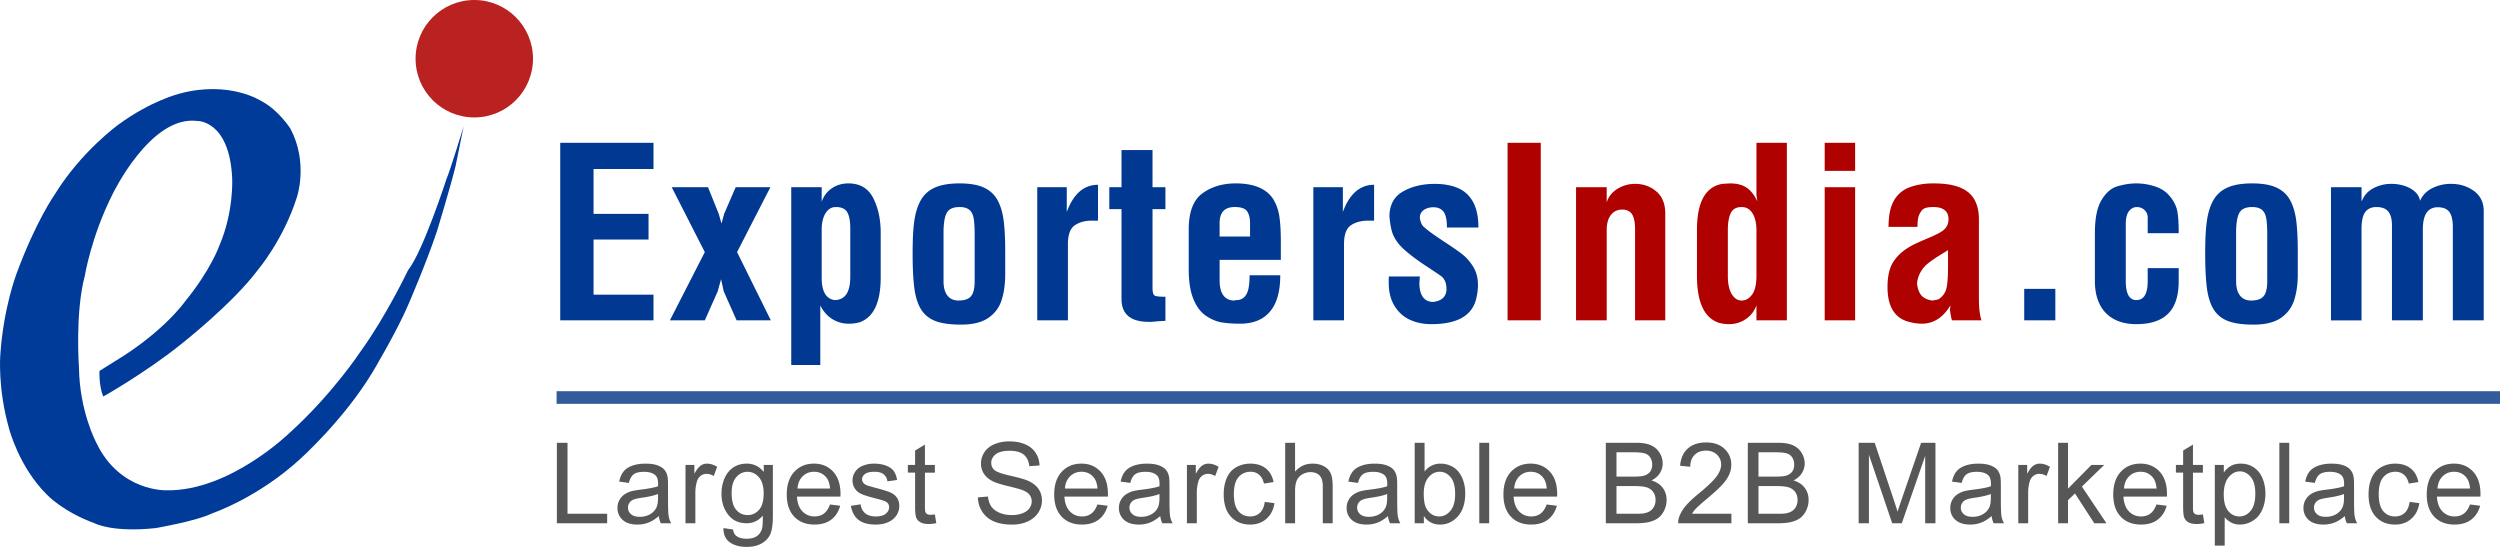
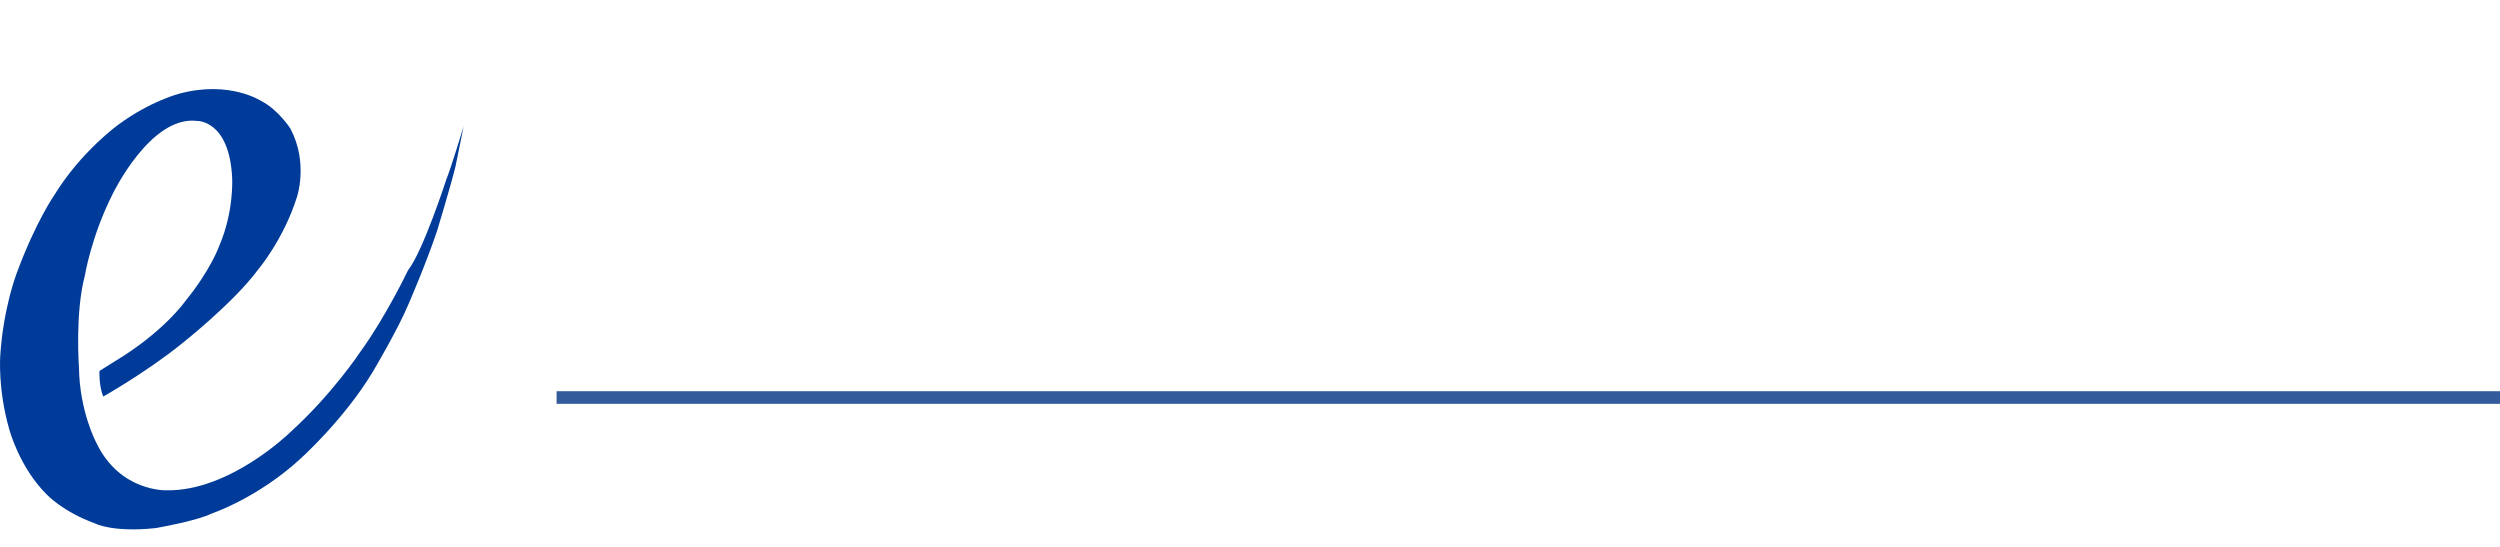
<svg xmlns="http://www.w3.org/2000/svg" xml:space="preserve" viewBox="30.79 30 396.21 86.68">
  <path fill="#013B99" fill-rule="evenodd" d="M101.583 58.268s-3.727 11.534-6.127 14.563c0 0-3.505 7.351-7.56 12.926 0 0-4.409 6.688-11.154 12.79 0 0-9.541 9.343-19.573 9.158 0 0-7.384.271-11.1-7.515 0 0-2.683-4.925-2.768-12.043 0 0-.636-8.558.933-14.452 0 0 1.007-6.188 4.373-12.873 0 0 6.01-12.588 13.429-11.654 0 0 5.117-.163 5.55 9.074 0 0 .298 5.292-2.04 10.698 0 0-1.309 3.79-5.433 8.84 0 0-3.392 4.839-11.129 9.487l-2.428 1.52s-.131 2.247.594 4.057c0 0 6.581-3.681 12.31-8.271 0 0 8.197-6.421 12.219-11.821 0 0 4.045-4.765 6.181-11.545 0 0 1.833-5.407-1.049-10.832 0 0-1.893-2.96-4.589-4.35 0 0-5.027-3.321-12.956-1.193 0 0-4.589 1.137-9.733 4.939 0 0-5.87 4.214-10.104 11.103 0 0-2.949 4.18-6.003 12.453 0 0-2.118 5.497-2.592 13.027 0 0-.42 5.231 1.402 11.604 0 0 1.559 6.055 5.985 10.437 0 0 2.516 2.703 7.626 4.561 0 0 2.78 1.474 9.602.741 0 0 6.448-1.098 8.934-2.325 0 0 7.23-2.429 13.988-8.635 0 0 6.9-6.167 11.52-13.838 0 0 3.897-6.553 5.595-10.589 0 0 2.808-6.44 4.569-11.699 0 0 2.209-7.266 2.932-10.268l1.286-6.311c.001 0-2.319 7.557-2.69 8.236z" clip-rule="evenodd" />
-   <circle cx="105.957" cy="39.306" r="9.306" fill="#BA2121" fill-rule="evenodd" clip-rule="evenodd" />
  <g fill="#575757">
-     <path d="M119.044 112.927v-12.754h1.688v11.249h6.282v1.505h-7.97zM135.208 111.787c-.58.493-1.138.841-1.675 1.044s-1.112.305-1.727.305c-1.015 0-1.795-.248-2.34-.744-.545-.496-.817-1.13-.817-1.9 0-.453.103-.866.309-1.24s.476-.674.809-.9.709-.397 1.126-.514c.308-.081.771-.159 1.392-.234 1.265-.151 2.195-.331 2.793-.54.005-.214.009-.351.009-.408 0-.639-.148-1.088-.444-1.349-.4-.354-.995-.531-1.784-.531-.736 0-1.28.13-1.631.388s-.61.715-.778 1.37l-1.531-.209c.139-.655.368-1.185.687-1.588.319-.402.78-.713 1.383-.931.604-.218 1.302-.326 2.097-.326.789 0 1.43.093 1.923.278s.855.419 1.087.7.395.637.487 1.066c.052.267.079.748.079 1.443v2.089c0 1.455.033 2.376.1 2.762.067.386.199.756.396 1.109h-1.636a3.323 3.323 0 0 1-.314-1.14zm-.13-3.497c-.569.231-1.421.429-2.558.591-.644.093-1.099.197-1.366.313a1.341 1.341 0 0 0-.836 1.253c0 .418.158.766.475 1.044.316.278.778.418 1.387.418.604 0 1.14-.132 1.61-.396a2.44 2.44 0 0 0 1.035-1.083c.168-.354.252-.876.252-1.565v-.575zM139.428 112.927v-9.239h1.409v1.4c.36-.655.692-1.087.996-1.296a1.74 1.74 0 0 1 1.005-.313c.528 0 1.064.168 1.61.505l-.54 1.453c-.383-.227-.766-.34-1.148-.34-.342 0-.65.104-.922.309a1.679 1.679 0 0 0-.583.857 6.102 6.102 0 0 0-.261 1.827v4.837h-1.566zM145.448 113.692l1.522.227c.064.47.241.812.531 1.026.389.29.919.435 1.592.435.725 0 1.285-.145 1.679-.435.394-.29.661-.696.8-1.218.081-.319.119-.989.113-2.01-.685.806-1.537 1.209-2.558 1.209-1.27 0-2.253-.458-2.949-1.375-.696-.916-1.044-2.015-1.044-3.297 0-.882.16-1.695.479-2.44s.781-1.321 1.388-1.727c.606-.406 1.318-.609 2.136-.609 1.09 0 1.989.44 2.697 1.322v-1.113h1.444v7.986c0 1.438-.146 2.458-.439 3.059-.292.6-.757 1.074-1.392 1.422-.635.349-1.417.522-2.345.522-1.102 0-1.992-.248-2.671-.744s-1.006-1.243-.983-2.24zm1.296-5.55c0 1.213.241 2.097.722 2.653.481.558 1.084.836 1.81.836.719 0 1.322-.277 1.81-.831s.731-1.423.731-2.605c0-1.132-.251-1.984-.752-2.559-.502-.574-1.106-.861-1.814-.861-.696 0-1.288.283-1.775.849s-.732 1.404-.732 2.518zM162.326 109.951l1.618.2c-.255.945-.728 1.679-1.418 2.201s-1.572.783-2.645.783c-1.352 0-2.423-.416-3.215-1.249-.792-.832-1.188-1.999-1.188-3.501 0-1.555.4-2.761 1.201-3.619s1.839-1.288 3.115-1.288c1.235 0 2.245.421 3.027 1.262.783.841 1.175 2.024 1.175 3.55 0 .093-.003.231-.009.417h-6.891c.058 1.016.345 1.792.861 2.332.516.539 1.16.809 1.932.809.574 0 1.064-.15 1.47-.452.407-.302.729-.784.967-1.445zm-5.142-2.531h5.159c-.069-.777-.267-1.36-.591-1.749-.499-.604-1.146-.904-1.94-.904-.719 0-1.324.24-1.813.722-.492.481-.763 1.124-.815 1.931zM165.64 110.169l1.548-.244c.087.621.329 1.097.727 1.428.397.33.953.495 1.666.495.719 0 1.253-.146 1.601-.439.348-.292.522-.636.522-1.03 0-.354-.153-.633-.461-.836-.215-.139-.748-.315-1.601-.53-1.148-.29-1.945-.541-2.388-.753-.444-.211-.78-.504-1.009-.878a2.33 2.33 0 0 1-.344-1.24c0-.412.094-.793.283-1.144a2.52 2.52 0 0 1 .77-.875c.244-.18.576-.332.996-.456.42-.125.872-.188 1.353-.188.725 0 1.361.104 1.91.313.548.209.953.491 1.213.848.261.357.441.834.54 1.432l-1.531.209c-.069-.476-.271-.847-.604-1.114-.333-.267-.805-.399-1.414-.399-.719 0-1.232.118-1.54.356-.308.237-.461.516-.461.835 0 .203.064.386.191.548.127.169.328.308.601.418.156.058.618.191 1.383.4 1.107.296 1.88.538 2.318.727s.782.462 1.031.821c.25.36.375.807.375 1.34 0 .522-.152 1.014-.457 1.475-.304.462-.744.818-1.318 1.07-.574.253-1.224.379-1.949.379-1.201 0-2.116-.249-2.745-.748s-1.032-1.24-1.206-2.22zM178.951 111.526l.226 1.383a5.8 5.8 0 0 1-1.183.14c-.569 0-1.009-.09-1.323-.27a1.51 1.51 0 0 1-.661-.71c-.127-.292-.191-.908-.191-1.849v-5.315h-1.148v-1.218h1.148v-2.288l1.558-.939v3.228h1.575v1.218h-1.575v5.402c0 .447.027.734.083.861a.653.653 0 0 0 .27.305c.125.075.303.113.535.113.172 0 .402-.021.686-.061zM185.771 108.829l1.592-.14c.075.639.25 1.162.526 1.57.275.409.703.74 1.283.992s1.232.379 1.958.379c.644 0 1.212-.096 1.705-.287s.86-.454 1.101-.788c.241-.333.361-.697.361-1.092 0-.4-.116-.749-.348-1.048s-.615-.55-1.148-.753c-.342-.133-1.099-.341-2.271-.622-1.171-.281-1.992-.547-2.462-.796-.609-.319-1.063-.715-1.361-1.188a2.909 2.909 0 0 1-.448-1.588c0-.644.183-1.245.548-1.805.365-.561.899-.985 1.601-1.275s1.482-.435 2.34-.435c.945 0 1.779.152 2.501.457.722.304 1.278.752 1.667 1.344.388.592.597 1.262.626 2.01l-1.618.122c-.087-.807-.381-1.415-.883-1.827-.502-.412-1.243-.618-2.223-.618-1.021 0-1.765.188-2.231.562s-.7.825-.7 1.353c0 .459.165.836.496 1.131.325.296 1.173.6 2.544.909 1.372.311 2.313.582 2.823.813.742.343 1.291.776 1.645 1.301.354.525.53 1.13.53 1.814 0 .679-.194 1.317-.583 1.918-.389.601-.947 1.067-1.675 1.4-.728.334-1.547.501-2.458.501-1.154 0-2.121-.169-2.901-.505s-1.392-.843-1.835-1.519c-.446-.673-.679-1.437-.702-2.29zM204.71 109.951l1.618.2c-.255.945-.728 1.679-1.418 2.201s-1.572.783-2.645.783c-1.352 0-2.423-.416-3.215-1.249-.792-.832-1.188-1.999-1.188-3.501 0-1.555.4-2.761 1.201-3.619s1.839-1.288 3.115-1.288c1.235 0 2.245.421 3.027 1.262.783.841 1.175 2.024 1.175 3.55 0 .093-.003.231-.009.417h-6.891c.058 1.016.345 1.792.861 2.332.516.539 1.16.809 1.932.809.574 0 1.064-.15 1.47-.452.407-.302.729-.784.967-1.445zm-5.142-2.531h5.159c-.069-.777-.267-1.36-.591-1.749-.499-.604-1.146-.904-1.94-.904-.719 0-1.324.24-1.813.722-.491.481-.763 1.124-.815 1.931zM214.68 111.787c-.58.493-1.138.841-1.675 1.044s-1.112.305-1.727.305c-1.015 0-1.795-.248-2.34-.744-.545-.496-.817-1.13-.817-1.9 0-.453.103-.866.309-1.24s.476-.674.809-.9.709-.397 1.126-.514c.308-.081.771-.159 1.392-.234 1.265-.151 2.195-.331 2.793-.54.005-.214.009-.351.009-.408 0-.639-.148-1.088-.444-1.349-.4-.354-.995-.531-1.784-.531-.736 0-1.28.13-1.631.388s-.61.715-.778 1.37l-1.531-.209c.139-.655.368-1.185.687-1.588.319-.402.78-.713 1.383-.931.604-.218 1.302-.326 2.097-.326.789 0 1.43.093 1.923.278s.855.419 1.087.7.395.637.487 1.066c.052.267.079.748.079 1.443v2.089c0 1.455.033 2.376.1 2.762.067.386.199.756.396 1.109h-1.636a3.301 3.301 0 0 1-.314-1.14zm-.131-3.497c-.569.231-1.421.429-2.558.591-.644.093-1.099.197-1.366.313a1.341 1.341 0 0 0-.836 1.253c0 .418.158.766.475 1.044.316.278.778.418 1.387.418.604 0 1.14-.132 1.61-.396a2.44 2.44 0 0 0 1.035-1.083c.168-.354.252-.876.252-1.565v-.575zM218.899 112.927v-9.239h1.409v1.4c.36-.655.692-1.087.996-1.296a1.74 1.74 0 0 1 1.005-.313c.528 0 1.064.168 1.61.505l-.54 1.453c-.383-.227-.766-.34-1.148-.34-.342 0-.65.104-.922.309a1.679 1.679 0 0 0-.583.857 6.102 6.102 0 0 0-.261 1.827v4.837h-1.566zM231.235 109.542l1.54.2c-.168 1.062-.599 1.893-1.292 2.493-.692.6-1.544.9-2.554.9-1.264 0-2.281-.413-3.049-1.24-.769-.826-1.153-2.011-1.153-3.554 0-.997.166-1.87.496-2.618.331-.749.833-1.31 1.509-1.684s1.411-.562 2.206-.562c1.004 0 1.824.254 2.463.762.638.507 1.047 1.228 1.227 2.161l-1.522.235c-.146-.621-.401-1.088-.771-1.4-.368-.313-.813-.47-1.335-.47-.789 0-1.43.282-1.923.848s-.739 1.46-.739 2.685c0 1.241.238 2.143.713 2.705s1.096.844 1.862.844c.615 0 1.128-.188 1.541-.565.41-.377.672-.957.781-1.74zM234.472 112.927v-12.754h1.565v4.576c.731-.847 1.653-1.271 2.767-1.271.685 0 1.279.135 1.784.404.504.27.865.643 1.083 1.118.217.476.326 1.166.326 2.07v5.855h-1.566v-5.855c0-.782-.169-1.353-.509-1.709-.339-.356-.819-.535-1.439-.535-.465 0-.9.12-1.31.361-.409.24-.7.566-.874.979-.175.412-.262.98-.262 1.705v5.055h-1.565zM250.766 111.787c-.579.493-1.138.841-1.674 1.044a4.843 4.843 0 0 1-1.728.305c-1.015 0-1.795-.248-2.34-.744-.546-.496-.818-1.13-.818-1.9 0-.453.104-.866.31-1.24.205-.374.475-.674.809-.9a3.803 3.803 0 0 1 1.127-.514c.307-.081.771-.159 1.392-.234 1.265-.151 2.195-.331 2.793-.54.006-.214.009-.351.009-.408 0-.639-.148-1.088-.444-1.349-.399-.354-.994-.531-1.783-.531-.736 0-1.28.13-1.631.388-.352.258-.61.715-.779 1.37l-1.531-.209c.14-.655.369-1.185.688-1.588.319-.402.78-.713 1.384-.931.603-.218 1.302-.326 2.097-.326.788 0 1.43.093 1.923.278.492.186.855.419 1.087.7.232.281.395.637.487 1.066.053.267.078.748.078 1.443v2.089c0 1.455.033 2.376.101 2.762.066.386.198.756.396 1.109h-1.636a3.258 3.258 0 0 1-.317-1.14zm-.13-3.497c-.568.231-1.421.429-2.558.591-.645.093-1.1.197-1.366.313s-.473.286-.618.509a1.34 1.34 0 0 0-.217.744c0 .418.157.766.474 1.044s.779.418 1.388.418c.604 0 1.14-.132 1.609-.396.47-.264.815-.625 1.036-1.083.168-.354.252-.876.252-1.565v-.575zM256.448 112.927h-1.453v-12.754h1.565v4.55c.661-.829 1.506-1.244 2.532-1.244a3.86 3.86 0 0 1 1.613.344c.508.229.926.551 1.253.966.328.415.585.915.771 1.501s.278 1.212.278 1.879c0 1.583-.392 2.808-1.175 3.671-.783.864-1.723 1.297-2.818 1.297-1.091 0-1.946-.455-2.566-1.366v1.156zm-.017-4.69c0 1.108.15 1.908.452 2.401.493.807 1.16 1.209 2.001 1.209.685 0 1.276-.297 1.774-.892.499-.595.749-1.48.749-2.657 0-1.207-.239-2.098-.718-2.671-.479-.574-1.058-.861-1.736-.861-.685 0-1.275.297-1.774.892s-.748 1.454-.748 2.579zM265.234 112.927v-12.754h1.566v12.754h-1.566zM275.908 109.951l1.618.2c-.255.945-.728 1.679-1.418 2.201s-1.571.783-2.645.783c-1.352 0-2.423-.416-3.215-1.249-.791-.832-1.188-1.999-1.188-3.501 0-1.555.4-2.761 1.201-3.619.8-.858 1.838-1.288 3.114-1.288 1.235 0 2.244.421 3.027 1.262s1.175 2.024 1.175 3.55c0 .093-.003.231-.009.417h-6.891c.058 1.016.345 1.792.861 2.332.517.539 1.16.809 1.932.809.574 0 1.064-.15 1.471-.452.408-.302.73-.784.967-1.445zm-5.141-2.531h5.159c-.069-.777-.267-1.36-.592-1.749-.498-.604-1.146-.904-1.939-.904-.72 0-1.324.24-1.814.722s-.762 1.124-.814 1.931zM285.286 112.927v-12.754h4.785c.975 0 1.756.129 2.345.387s1.05.655 1.384 1.192c.333.536.5 1.098.5 1.683 0 .546-.148 1.059-.444 1.54-.295.481-.742.87-1.339 1.166.771.227 1.364.612 1.778 1.157.415.545.622 1.189.622 1.932a3.73 3.73 0 0 1-.378 1.666c-.253.513-.564.909-.936 1.188s-.837.488-1.396.631c-.56.142-1.245.213-2.058.213h-4.863zm1.689-7.395h2.758c.748 0 1.284-.05 1.609-.148.429-.128.752-.339.97-.635s.326-.667.326-1.114c0-.423-.102-.796-.305-1.117a1.534 1.534 0 0 0-.869-.661c-.378-.119-1.024-.179-1.94-.179h-2.549v3.854zm0 5.89h3.175c.546 0 .929-.021 1.148-.062.389-.069.714-.186.975-.348s.476-.398.644-.709a2.21 2.21 0 0 0 .253-1.074c0-.476-.122-.889-.365-1.24a1.929 1.929 0 0 0-1.014-.739c-.433-.142-1.055-.213-1.866-.213h-2.949v4.385zM305.191 111.422v1.505h-8.431c-.012-.377.05-.739.183-1.088.215-.574.559-1.14 1.031-1.696s1.155-1.2 2.049-1.932c1.387-1.137 2.323-2.037 2.811-2.701s.73-1.292.73-1.884c0-.62-.222-1.144-.665-1.57-.444-.426-1.022-.639-1.736-.639-.754 0-1.357.226-1.81.679-.452.452-.682 1.078-.688 1.879l-1.609-.165c.11-1.201.525-2.116 1.244-2.745.72-.63 1.685-.944 2.897-.944 1.224 0 2.192.34 2.905 1.019.714.678 1.07 1.52 1.07 2.522 0 .511-.104 1.013-.313 1.505-.208.493-.555 1.013-1.039 1.558s-1.289 1.294-2.414 2.244c-.94.789-1.543 1.324-1.81 1.605a5.043 5.043 0 0 0-.661.849h6.256zM307.792 112.927v-12.754h4.785c.975 0 1.756.129 2.345.387s1.05.655 1.384 1.192c.333.536.5 1.098.5 1.683 0 .546-.148 1.059-.444 1.54-.295.481-.742.87-1.339 1.166.771.227 1.364.612 1.778 1.157.415.545.622 1.189.622 1.932a3.73 3.73 0 0 1-.378 1.666c-.253.513-.564.909-.936 1.188s-.837.488-1.396.631c-.56.142-1.245.213-2.058.213h-4.863zm1.688-7.395h2.758c.748 0 1.284-.05 1.609-.148.429-.128.752-.339.97-.635s.326-.667.326-1.114c0-.423-.102-.796-.305-1.117a1.534 1.534 0 0 0-.869-.661c-.378-.119-1.024-.179-1.94-.179h-2.549v3.854zm0 5.89h3.175c.546 0 .929-.021 1.148-.062.389-.069.714-.186.975-.348s.476-.398.644-.709a2.21 2.21 0 0 0 .253-1.074c0-.476-.122-.889-.365-1.24a1.929 1.929 0 0 0-1.014-.739c-.433-.142-1.055-.213-1.866-.213h-2.949v4.385zM325.357 112.927v-12.754h2.541l3.019 9.03c.278.841.481 1.471.608 1.888a89.02 89.02 0 0 1 .679-2.044l3.054-8.874h2.271v12.754h-1.627v-10.675l-3.707 10.675h-1.522l-3.688-10.857v10.857h-1.628zM346.437 111.787c-.579.493-1.138.841-1.674 1.044a4.843 4.843 0 0 1-1.728.305c-1.015 0-1.795-.248-2.34-.744-.546-.496-.818-1.13-.818-1.9 0-.453.104-.866.31-1.24.205-.374.475-.674.809-.9a3.803 3.803 0 0 1 1.127-.514c.307-.081.771-.159 1.392-.234 1.265-.151 2.195-.331 2.793-.54.006-.214.009-.351.009-.408 0-.639-.148-1.088-.444-1.349-.399-.354-.994-.531-1.783-.531-.736 0-1.28.13-1.631.388-.352.258-.61.715-.779 1.37l-1.531-.209c.14-.655.369-1.185.688-1.588.319-.402.78-.713 1.384-.931.603-.218 1.302-.326 2.097-.326.788 0 1.43.093 1.923.278.492.186.855.419 1.087.7.232.281.395.637.487 1.066.053.267.078.748.078 1.443v2.089c0 1.455.033 2.376.101 2.762.066.386.198.756.396 1.109h-1.636a3.237 3.237 0 0 1-.317-1.14zm-.13-3.497c-.568.231-1.421.429-2.558.591-.645.093-1.1.197-1.366.313s-.473.286-.618.509a1.34 1.34 0 0 0-.217.744c0 .418.157.766.474 1.044s.779.418 1.388.418c.604 0 1.14-.132 1.609-.396.47-.264.815-.625 1.036-1.083.168-.354.252-.876.252-1.565v-.575zM350.656 112.927v-9.239h1.409v1.4c.359-.655.691-1.087.996-1.296s.64-.313 1.005-.313c.527 0 1.064.168 1.609.505l-.539 1.453c-.383-.227-.766-.34-1.148-.34-.343 0-.649.104-.922.309a1.667 1.667 0 0 0-.583.857 6.101 6.101 0 0 0-.262 1.827v4.837h-1.565zM356.973 112.927v-12.754h1.565v7.272l3.706-3.758h2.027l-3.532 3.428 3.889 5.812h-1.931l-3.054-4.724-1.105 1.061v3.663h-1.565zM372.553 109.951l1.618.2c-.255.945-.728 1.679-1.418 2.201s-1.571.783-2.645.783c-1.352 0-2.423-.416-3.215-1.249-.791-.832-1.188-1.999-1.188-3.501 0-1.555.4-2.761 1.201-3.619.8-.858 1.838-1.288 3.114-1.288 1.235 0 2.244.421 3.027 1.262s1.175 2.024 1.175 3.55c0 .093-.003.231-.009.417h-6.891c.058 1.016.345 1.792.861 2.332.517.539 1.16.809 1.932.809.574 0 1.064-.15 1.471-.452.407-.302.729-.784.967-1.445zm-5.142-2.531h5.159c-.069-.777-.267-1.36-.592-1.749-.498-.604-1.146-.904-1.939-.904-.72 0-1.324.24-1.814.722s-.761 1.124-.814 1.931zM379.913 111.526l.226 1.383c-.44.093-.835.14-1.183.14-.568 0-1.01-.09-1.322-.27a1.51 1.51 0 0 1-.661-.71c-.128-.292-.191-.908-.191-1.849v-5.315h-1.148v-1.218h1.148v-2.288l1.557-.939v3.228h1.575v1.218h-1.575v5.402c0 .447.027.734.083.861.055.128.145.229.27.305s.303.113.535.113c.172 0 .402-.021.686-.061zM381.801 116.468v-12.78h1.427v1.2c.336-.47.716-.822 1.14-1.057.423-.235.937-.353 1.54-.353.788 0 1.484.203 2.088.609.603.405 1.059.979 1.365 1.718.308.739.462 1.55.462 2.432 0 .945-.17 1.797-.51 2.554-.339.757-.832 1.337-1.479 1.74-.646.402-1.327.604-2.04.604-.522 0-.99-.11-1.405-.331a3.173 3.173 0 0 1-1.022-.835v4.498h-1.566zm1.418-8.109c0 1.188.24 2.067.722 2.636s1.064.853 1.749.853c.696 0 1.292-.294 1.788-.883.495-.589.743-1.501.743-2.736 0-1.177-.242-2.059-.726-2.645-.484-.586-1.063-.879-1.736-.879-.667 0-1.257.313-1.771.936-.512.623-.769 1.529-.769 2.718zM392.031 112.927v-12.754h1.566v12.754h-1.566zM402.41 111.787c-.579.493-1.138.841-1.674 1.044a4.843 4.843 0 0 1-1.728.305c-1.015 0-1.795-.248-2.34-.744-.546-.496-.818-1.13-.818-1.9 0-.453.104-.866.31-1.24.205-.374.475-.674.809-.9a3.803 3.803 0 0 1 1.127-.514c.307-.081.771-.159 1.392-.234 1.265-.151 2.195-.331 2.793-.54.006-.214.009-.351.009-.408 0-.639-.148-1.088-.444-1.349-.399-.354-.994-.531-1.783-.531-.736 0-1.28.13-1.631.388-.352.258-.61.715-.779 1.37l-1.531-.209c.14-.655.369-1.185.688-1.588.319-.402.78-.713 1.384-.931.603-.218 1.302-.326 2.097-.326.788 0 1.43.093 1.923.278.492.186.855.419 1.087.7.232.281.395.637.487 1.066.053.267.078.748.078 1.443v2.089c0 1.455.033 2.376.101 2.762.066.386.198.756.396 1.109h-1.636a3.28 3.28 0 0 1-.317-1.14zm-.13-3.497c-.568.231-1.421.429-2.558.591-.645.093-1.1.197-1.366.313s-.473.286-.618.509a1.34 1.34 0 0 0-.217.744c0 .418.157.766.474 1.044s.779.418 1.388.418c.604 0 1.14-.132 1.609-.396.47-.264.815-.625 1.036-1.083.168-.354.252-.876.252-1.565v-.575zM412.676 109.542l1.54.2c-.168 1.062-.599 1.893-1.292 2.493-.692.6-1.544.9-2.553.9-1.265 0-2.281-.413-3.05-1.24-.769-.826-1.152-2.011-1.152-3.554 0-.997.165-1.87.496-2.618.33-.749.833-1.31 1.509-1.684s1.411-.562 2.206-.562c1.003 0 1.823.254 2.462.762.638.507 1.047 1.228 1.227 2.161l-1.522.235c-.146-.621-.401-1.088-.771-1.4-.368-.313-.813-.47-1.335-.47-.789 0-1.43.282-1.923.848s-.739 1.46-.739 2.685c0 1.241.237 2.143.713 2.705s1.097.844 1.862.844c.614 0 1.128-.188 1.54-.565.411-.377.672-.957.782-1.74zM422.236 109.951l1.618.2c-.255.945-.728 1.679-1.418 2.201s-1.571.783-2.645.783c-1.352 0-2.423-.416-3.215-1.249-.791-.832-1.188-1.999-1.188-3.501 0-1.555.4-2.761 1.201-3.619.8-.858 1.838-1.288 3.114-1.288 1.235 0 2.244.421 3.027 1.262s1.175 2.024 1.175 3.55c0 .093-.003.231-.009.417h-6.891c.058 1.016.345 1.792.861 2.332.517.539 1.16.809 1.932.809.574 0 1.064-.15 1.471-.452.408-.302.73-.784.967-1.445zm-5.141-2.531h5.159c-.069-.777-.267-1.36-.592-1.749-.498-.604-1.146-.904-1.939-.904-.72 0-1.324.24-1.814.722s-.762 1.124-.814 1.931z" />
-   </g>
+     </g>
  <path fill="#335A9A" fill-rule="evenodd" d="M119 92h308v2H119z" clip-rule="evenodd" />
-   <path fill="#013892" d="M134.359 80.771h-14.78V52.636h14.78v4.147h-9.5v7.107h8.715v4.074h-8.715v8.733h9.5v4.074zM152.958 80.771h-5.426l-2.046-4.604-.42-1.918-.53 1.918-2.046 4.604h-5.536l5.536-10.816-5.243-10.286H143l1.699 4.221.438 1.535.42-1.535 1.827-4.221h5.5l-5.28 10.286 5.354 10.816zM170.368 73.957c0 3.971-1.121 6.346-3.362 7.125a6.396 6.396 0 0 1-1.754.22 4.822 4.822 0 0 1-2.521-.713c-.792-.476-1.438-1.199-1.937-2.174v9.427h-4.604V59.669h4.824v2.32c.292-.889.819-1.599 1.58-2.128s1.647-.794 2.658-.794c1.839 0 3.152.779 3.938 2.338s1.178 3.386 1.178 5.481v7.071zm-4.823-.073V66.21c0-1.169-.162-2.028-.484-2.576-.323-.548-.922-.822-1.799-.822-.682 0-1.228.326-1.635.978-.408.652-.612 1.532-.612 2.64v7.6c0 2.144.676 3.319 2.028 3.526 1.667 0 2.502-1.224 2.502-3.672zM190.099 73.463c0 1.559-.192 2.929-.575 4.111a5.303 5.303 0 0 1-2.12 2.822c-1.029.701-2.463 1.051-4.302 1.051-1.73 0-3.088-.191-4.074-.575-.987-.384-1.742-.999-2.266-1.846-.524-.846-.877-1.961-1.06-3.343-.183-1.382-.274-3.194-.274-5.436 0-1.096.019-2.049.055-2.859s.103-1.574.201-2.293c.183-1.352.53-2.476 1.042-3.371.512-.896 1.257-1.562 2.238-2 .98-.438 2.28-.658 3.9-.658 1.608 0 2.89.219 3.846.658s1.678 1.099 2.165 1.982c.487.883.813 1.964.978 3.243s.247 2.899.247 4.86v3.654zm-4.842 1.097v-7.454c0-1.096-.055-1.942-.165-2.54-.109-.597-.341-1.038-.694-1.325-.354-.286-.865-.429-1.535-.429-1.023 0-1.702.314-2.037.941-.335.627-.502 1.672-.502 3.133v7.673c0 .986.204 1.745.612 2.274.408.53 1.001.795 1.781.795.925 0 1.58-.229 1.964-.685.384-.456.576-1.251.576-2.383zM204.806 64.968h-.95c-1.096 0-2.007.247-2.731.74-.725.493-1.087 1.495-1.087 3.005v12.058h-4.86V59.669h4.677v3.928c1.06-2.875 2.71-4.312 4.951-4.312v5.683zM215.493 80.845l-1.224.073c-.584.061-.941.091-1.069.091h-.319c-2.899 0-4.349-1.206-4.349-3.617v-14.25h-1.937V59.67h1.937v-5.883h4.915v5.883h2.046v3.472h-2.046v12.423c0 .5.046.844.137 1.032a.587.587 0 0 0 .457.338c.213.037.411.062.594.073.183.013.469.019.858.019v3.818zM233.78 71.18h-9.701v3.234c0 1.084.204 1.891.612 2.42.408.53.977.795 1.708.795.134-.049.335-.073.603-.073.633-.097 1.096-.441 1.389-1.032.292-.591.438-1.556.438-2.896h4.86c0 2.521-.524 4.415-1.571 5.682-.536.658-1.203 1.154-2.001 1.489s-1.739.503-2.822.503c-1.06 0-2.01-.067-2.85-.201-.841-.135-1.675-.479-2.503-1.032-.828-.555-1.495-1.432-2-2.631-.505-1.2-.758-2.798-.758-4.796v-6.285c0-2.752.722-4.656 2.165-5.709s3.2-1.58 5.271-1.58c.804 0 1.525.061 2.165.183a7.304 7.304 0 0 1 1.708.53c.95.451 1.662 1.075 2.138 1.873.475.798.785 1.717.932 2.759.146 1.042.219 2.33.219 3.864v2.903zm-4.878-3.691v-2.138c0-.755-.149-1.367-.447-1.836-.299-.469-.959-.704-1.982-.704-1.596 0-2.394.847-2.394 2.54v2.138h4.823zM248.561 64.968h-.95c-1.096 0-2.007.247-2.731.74-.725.493-1.087 1.495-1.087 3.005v12.058h-4.859V59.669h4.677v3.928c1.06-2.875 2.71-4.312 4.951-4.312v5.683zM265.094 66.064h-4.987c0-1.206-.18-2.043-.539-2.512-.359-.469-.898-.703-1.617-.703-.597 0-1.103.146-1.517.438s-.621.707-.621 1.242c.098.719.348 1.23.749 1.535.366.317.779.64 1.243.968.462.329 1.041.725 1.735 1.188 1.352.877 2.356 1.574 3.015 2.092.657.518 1.233 1.178 1.727 1.982.493.804.739 1.76.739 2.868 0 .317-.018.637-.055.96a9.74 9.74 0 0 1-.183 1.05c-.584 2.802-2.966 4.202-7.144 4.202-1.255 0-2.387-.231-3.398-.694-1.011-.462-1.823-1.193-2.438-2.192-.615-.998-.923-2.234-.923-3.708v-.511c0-.158.012-.311.037-.457h4.896l-.072 1.042c0 .962.186 1.703.557 2.22s.923.776 1.653.776c1.389-.183 2.083-.871 2.083-2.064 0-.877-.262-1.535-.785-1.974-.159-.134-.95-.669-2.376-1.608-.693-.45-1.349-.907-1.964-1.37s-1.147-.895-1.599-1.297c-.938-.853-1.564-1.76-1.882-2.723-.183-.572-.328-1.395-.438-2.466 0-1.839.707-3.167 2.12-3.983 1.412-.816 3.1-1.224 5.061-1.224 1.437 0 2.673.226 3.709.676 1.035.451 1.829 1.19 2.384 2.22.552 1.028.83 2.371.83 4.027z" />
-   <path fill="#B00101" d="M274.977 80.771h-5.262V52.636h5.262v28.135zM294.708 80.771h-4.787V66.356c0-1.047-.146-1.827-.438-2.338-.158-.256-.368-.454-.63-.594s-.588-.21-.978-.21c-.73 0-1.321.28-1.772.84-.45.561-.676 1.377-.676 2.448v14.269h-4.859V59.669h4.859v2.394c.292-.914.864-1.629 1.718-2.147a5.253 5.253 0 0 1 2.776-.776c1.328 0 2.458.405 3.39 1.215s1.397 1.964 1.397 3.462v16.954zM313.982 80.771h-4.823v-2.394a4.32 4.32 0 0 1-1.681 2.192c-.792.536-1.693.804-2.704.804-.5 0-1.023-.072-1.571-.219-2.314-.768-3.472-3.252-3.472-7.454v-7.27c0-4.385 1.334-6.815 4.001-7.29l.621-.037.622-.036c1.096 0 1.979.231 2.648.694.67.463 1.23 1.182 1.681 2.156l-.146-1.023v-8.258h4.823v28.135zm-4.823-7.07v-7.199c0-1.108-.204-2-.612-2.676-.408-.676-.989-1.014-1.745-1.014-.828 0-1.397.317-1.708.95s-.466 1.547-.466 2.74v7.199c0 1.267.207 2.238.621 2.914s.932 1.014 1.553 1.014c.646 0 1.2-.313 1.663-.94.463-.628.694-1.624.694-2.988zM324.798 57.075h-4.823v-4.439h4.823v4.439zm0 23.696h-4.823V59.669h4.823v21.102zM344.82 80.771h-4.678c-.085-.256-.194-.815-.328-1.681.048-.183.072-.408.072-.676-1.157 1.924-2.667 2.887-4.53 2.887-.707 0-1.492-.128-2.357-.384-2.046-.683-3.069-2.491-3.069-5.427 0-1.717.311-3.054.932-4.01.622-.956 1.511-1.763 2.668-2.42.28-.17.643-.356 1.087-.558.444-.201 1.008-.447 1.69-.74 1.303-.536 2.149-.98 2.539-1.333.499-.426.749-.987.749-1.681 0-1.291-.81-1.937-2.43-1.937-.487 0-.877.046-1.169.137-.293.091-.506.228-.64.411-.28.377-.463.743-.548 1.096a6.774 6.774 0 0 0-.092.639c-.024.244-.036.53-.036.859h-4.586c0-1.729.268-3.088.804-4.074a4.68 4.68 0 0 1 2.375-2.138 9.478 9.478 0 0 1 1.772-.493 12.06 12.06 0 0 1 2.192-.183c1.692 0 3.069.21 4.129.63 1.06.42 1.833 1.057 2.32 1.91s.73 1.9.73 3.142v12.734c.002 1.342.136 2.438.404 3.29zm-5.299-8.751v-2.375l-1.827 1.133c-.109.073-.311.21-.603.411-.292.201-.578.417-.858.648-.391.317-.74.74-1.051 1.27-.311.53-.502 1.136-.575 1.818.097.829.325 1.456.685 1.881.359.427.929.701 1.709.822.572-.073.925-.152 1.06-.237a2.746 2.746 0 0 0 1.133-1.443c.218-.621.327-1.93.327-3.928z" />
-   <path fill="#013892" d="M356.53 80.771h-4.933v-4.987h4.933v4.987zM376.079 74.56c0 1.56-.25 2.841-.749 3.846a4.799 4.799 0 0 1-2.248 2.238c-.998.487-2.234.73-3.708.73-1.377 0-2.559-.265-3.545-.794a5.29 5.29 0 0 1-2.256-2.33c-.519-1.022-.776-2.253-.776-3.69v-7.6c0-2.326.341-4.062 1.022-5.207.683-1.145 1.48-1.87 2.394-2.174.438-.146.935-.268 1.489-.365a9.454 9.454 0 0 1 4.613.329c.974.317 1.741.816 2.302 1.499a5.493 5.493 0 0 1 1.124 1.955c.225.707.338 2.028.338 3.965h-4.915v-2.503c0-.463-.168-.853-.502-1.169a1.71 1.71 0 0 0-1.216-.475c-.487 0-.901.216-1.242.648-.341.433-.512 1.087-.512 1.964v9.135c0 1.998.561 2.996 1.682 2.996 1.193 0 1.79-.998 1.79-2.996v-2.064h4.915v2.062zM394.951 73.463c0 1.559-.191 2.929-.575 4.111s-1.091 2.122-2.119 2.822c-1.029.701-2.464 1.051-4.303 1.051-1.729 0-3.088-.191-4.074-.575s-1.742-.999-2.266-1.846c-.523-.846-.877-1.961-1.06-3.343-.183-1.382-.274-3.194-.274-5.436 0-1.096.019-2.049.055-2.859.037-.81.104-1.574.201-2.293.183-1.352.53-2.476 1.042-3.371.511-.896 1.257-1.562 2.237-2s2.281-.658 3.901-.658c1.607 0 2.889.219 3.846.658.956.438 1.678 1.099 2.165 1.982.486.883.813 1.964.978 3.243.164 1.279.246 2.899.246 4.86v3.654zm-4.842 1.097v-7.454c0-1.096-.055-1.942-.164-2.54-.109-.597-.341-1.038-.694-1.325-.354-.286-.865-.429-1.534-.429-1.023 0-1.703.314-2.037.941-.336.627-.503 1.672-.503 3.133v7.673c0 .986.204 1.745.612 2.274.408.53 1.002.795 1.781.795.926 0 1.58-.229 1.964-.685.384-.456.575-1.251.575-2.383zM424.42 80.771h-4.896v-14.78c0-1.108-.187-1.909-.558-2.403-.372-.493-.983-.74-1.836-.74-1.571 0-2.357 1.169-2.357 3.508v14.415h-4.896V65.717c0-.986-.194-1.717-.584-2.192-.391-.475-1.018-.712-1.882-.712-.427 0-.795.08-1.105.238s-.558.383-.74.676c-.341.536-.512 1.389-.512 2.558v14.488h-4.841V59.669h4.841v2.156h.073c.341-.877.947-1.544 1.818-2.001a6.053 6.053 0 0 1 2.859-.685c.718 0 1.412.11 2.082.329s1.218.527 1.645.922c.427.396.694.875.804 1.435.378-.877 1.021-1.544 1.928-2.001a6.505 6.505 0 0 1 2.969-.685c1.4 0 2.615.378 3.646 1.133 1.028.755 1.543 1.815 1.543 3.179v17.32z" />
</svg>